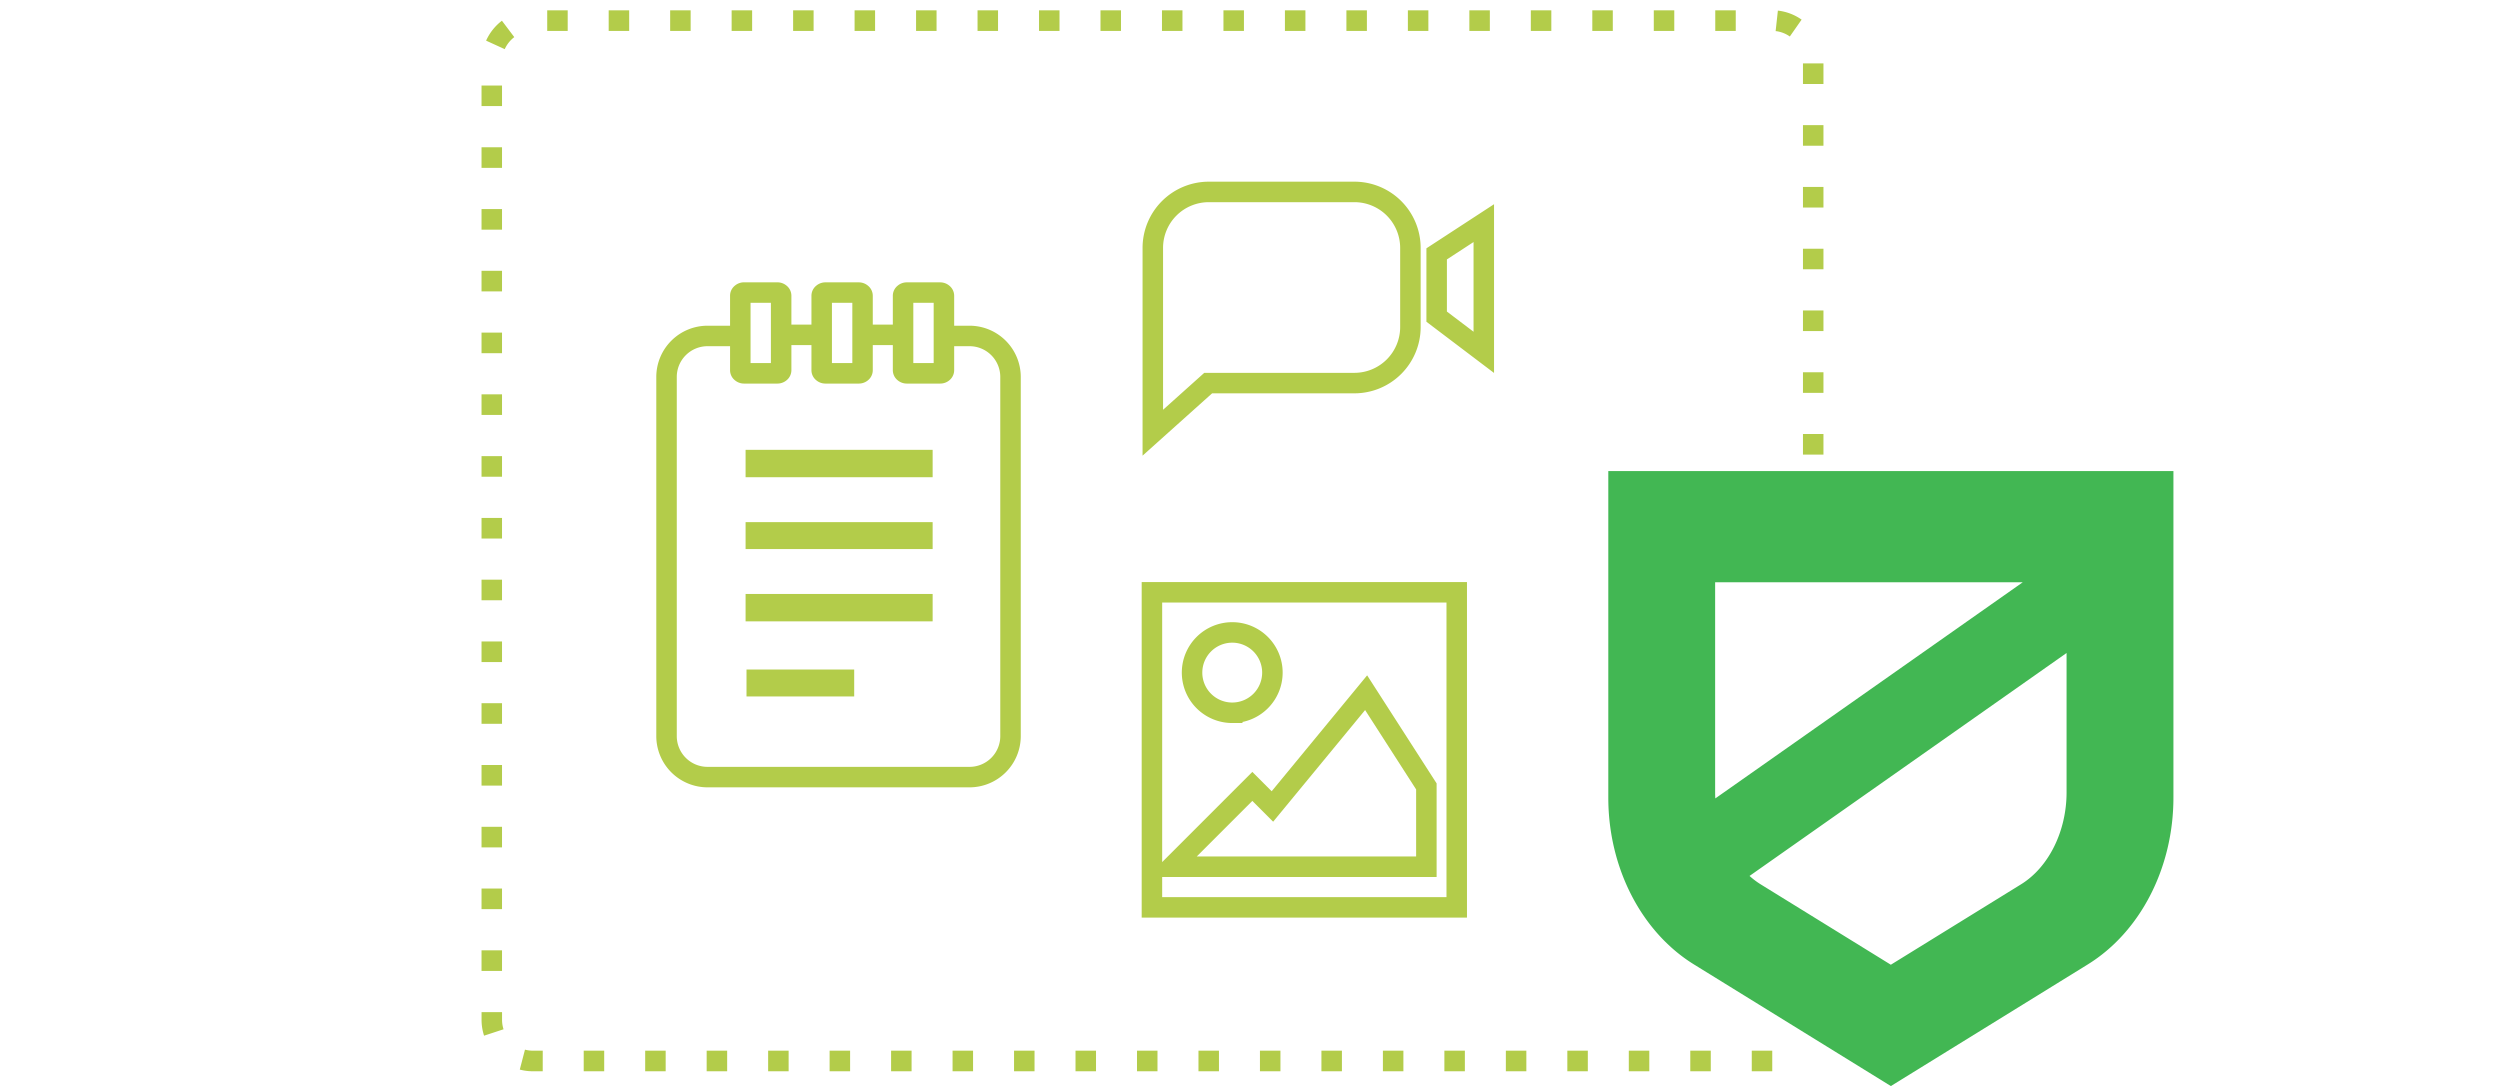
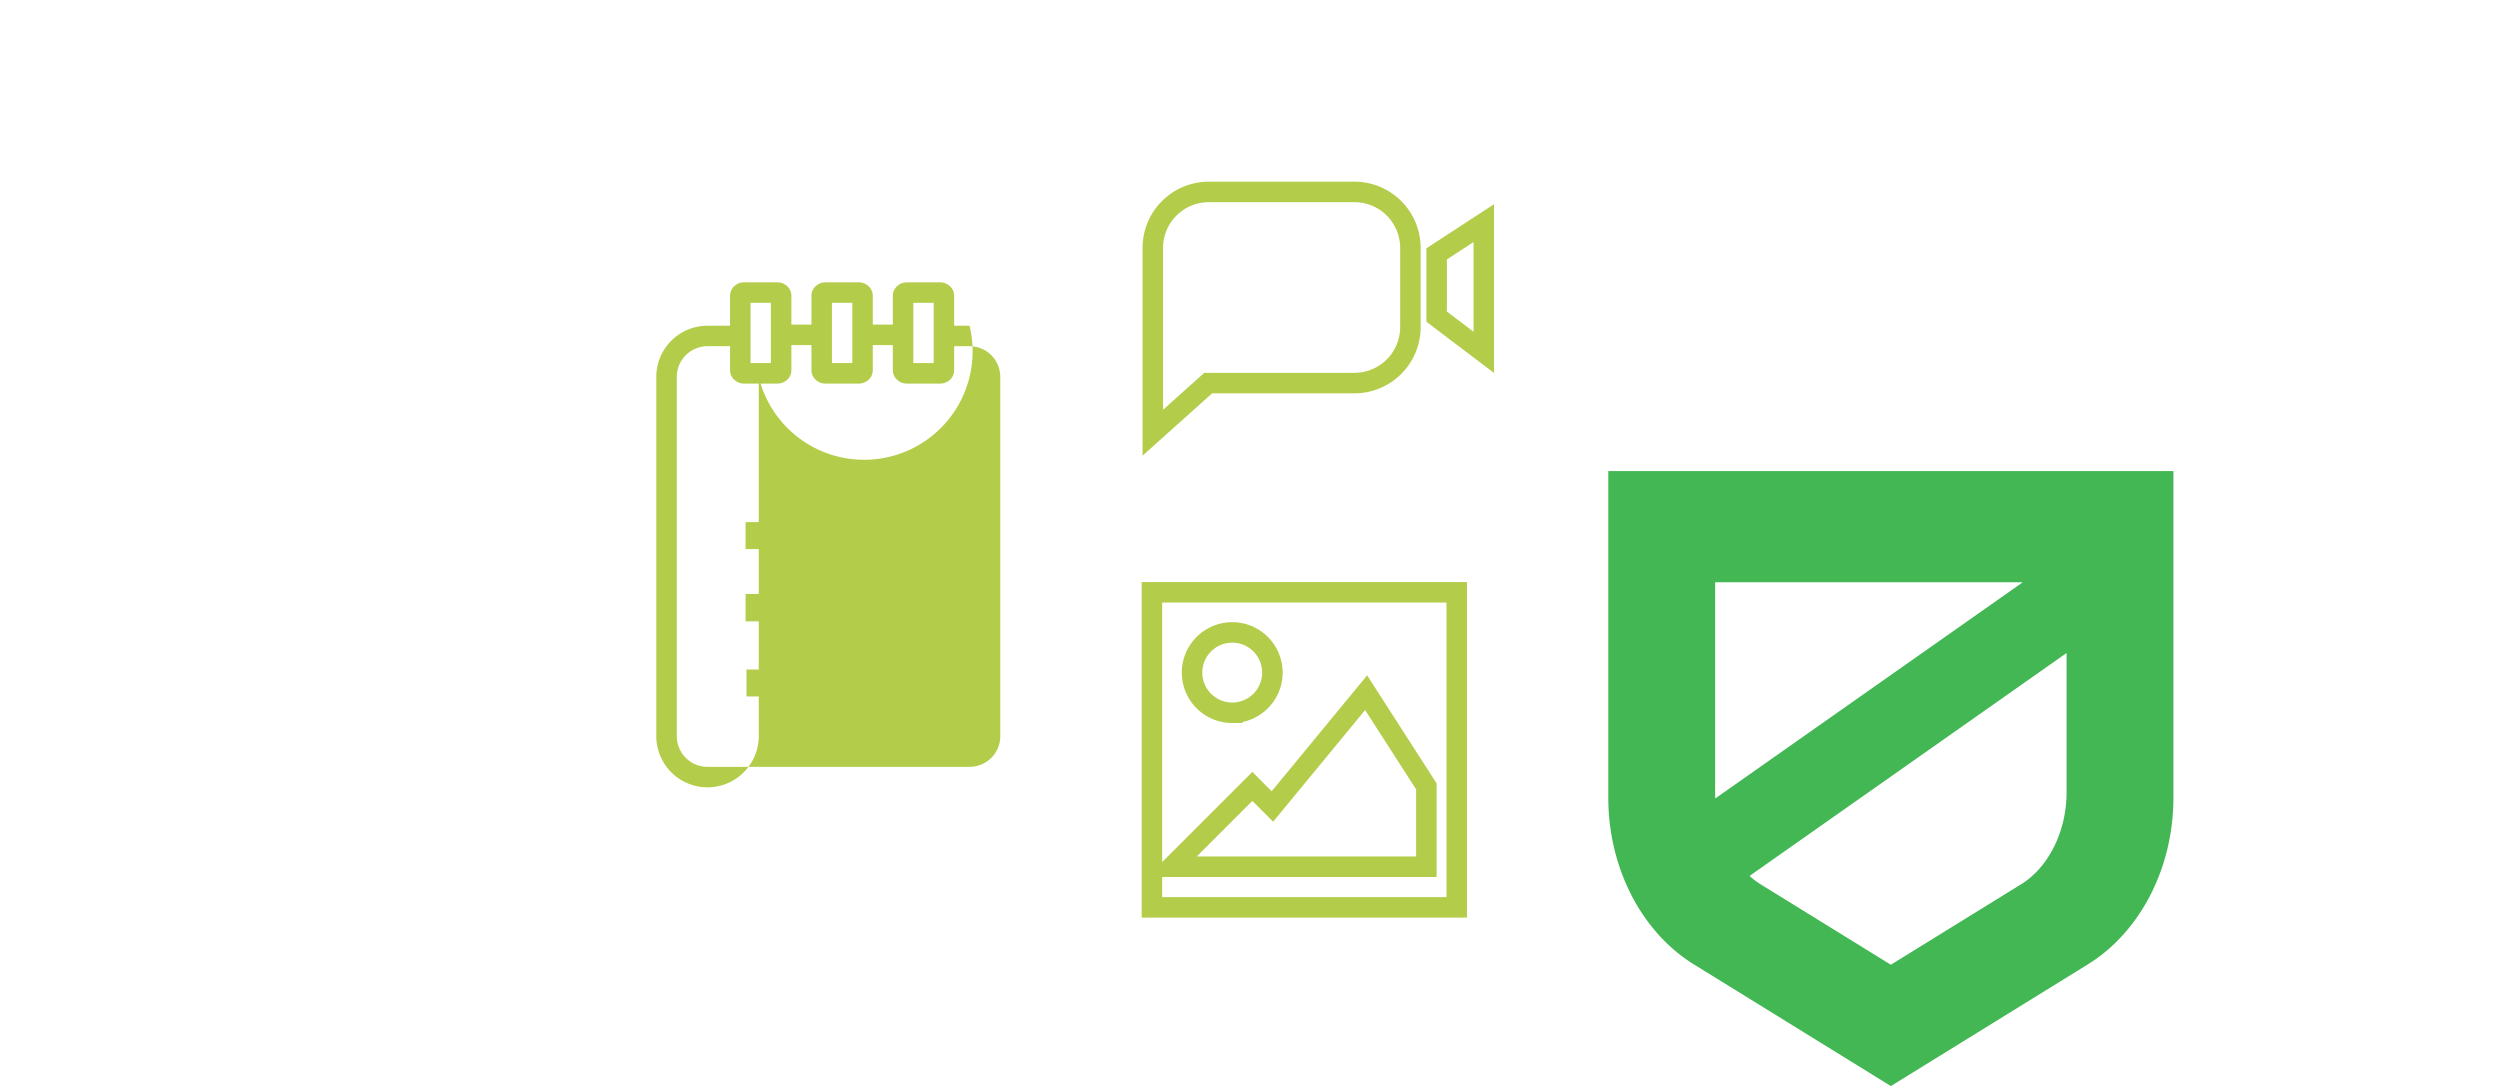
<svg xmlns="http://www.w3.org/2000/svg" width="244" height="106" viewBox="0 0 244 106">
  <defs>
    <style>
      .cls-1 {
        clip-path: url(#clip-function_icon_encrypt);
      }

      .cls-2, .cls-4 {
        fill: none;
        stroke: #b3cc4a;
        stroke-miterlimit: 10;
        stroke-width: 2px;
      }

      .cls-3 {
        fill: #b3cc4a;
      }

      .cls-4 {
        fill-rule: evenodd;
      }

      .cls-5 {
        fill: #42b753;
      }
    </style>
    <clipPath id="clip-function_icon_encrypt">
      <rect width="244" height="106" />
    </clipPath>
  </defs>
  <g id="function_icon_encrypt" class="cls-1">
    <g id="グループ_75" data-name="グループ 75" transform="translate(-139.013 -2898.578)">
      <g id="レイヤー_12" data-name="レイヤー 12" transform="translate(251.527 2917.308)">
        <g id="グループ_68" data-name="グループ 68">
          <g id="グループ_67" data-name="グループ 67">
            <path id="パス_159" data-name="パス 159" class="cls-2" d="M271.225,2917.2a5.466,5.466,0,0,1,5.444,5.485v7.727a5.468,5.468,0,0,1-5.444,5.445H256.932l-5.405,4.844v-18.016a5.466,5.466,0,0,1,5.485-5.485Zm8.006,6.046,4.6-3v12.611l-4.6-3.483Z" transform="translate(-251.527 -2917.198)" />
          </g>
        </g>
      </g>
      <g id="レイヤー_10" data-name="レイヤー 10" transform="translate(186.013 2899.578)">
        <path id="パス_160" data-name="パス 160" class="cls-3" d="M230.777,2935.874h-3.262a1.386,1.386,0,0,1-.879-.313,1.268,1.268,0,0,1-.483-1v-7.248a1.267,1.267,0,0,1,.489-1.008,1.378,1.378,0,0,1,.873-.31h3.262a1.386,1.386,0,0,1,.876.312,1.272,1.272,0,0,1,.487,1.006v7.248a1.273,1.273,0,0,1-.487,1.006A1.384,1.384,0,0,1,230.777,2935.874Zm-2.624-2h1.987v-5.883h-1.987Z" transform="translate(-186.013 -2899.437)" />
        <path id="パス_161" data-name="パス 161" class="cls-3" d="M222.834,2935.874h-3.262a1.379,1.379,0,0,1-.878-.313,1.264,1.264,0,0,1-.484-1v-7.248a1.267,1.267,0,0,1,.491-1.01,1.376,1.376,0,0,1,.871-.308h3.262a1.383,1.383,0,0,1,.875.312,1.269,1.269,0,0,1,.487,1.006v7.248a1.272,1.272,0,0,1-.487,1.006h0A1.381,1.381,0,0,1,222.834,2935.874Zm-2.624-2H222.2v-5.883H220.21Z" transform="translate(-186.013 -2899.437)" />
        <path id="パス_162" data-name="パス 162" class="cls-3" d="M214.891,2935.874h-3.262a1.379,1.379,0,0,1-.881-.316,1.26,1.26,0,0,1-.481-1v-7.248a1.267,1.267,0,0,1,.491-1.01,1.374,1.374,0,0,1,.871-.308h3.262a1.388,1.388,0,0,1,.876.312,1.271,1.271,0,0,1,.486,1.006v7.248a1.272,1.272,0,0,1-.486,1.006A1.386,1.386,0,0,1,214.891,2935.874Zm-2.624-2h1.986v-5.883h-1.986Z" transform="translate(-186.013 -2899.437)" />
        <g id="グループ_69" data-name="グループ 69" transform="translate(17.054 30.789)">
-           <path id="パス_163" data-name="パス 163" class="cls-3" d="M233.64,2930.108h-3.186v2h3.186a3,3,0,0,1,3,3v35.056a3,3,0,0,1-3,3H208.067a3,3,0,0,1-3-3v-35.056a3,3,0,0,1,3-3h3.859v-2h-3.859a5.006,5.006,0,0,0-5,5v35.056a5.006,5.006,0,0,0,5,5H233.64a5.006,5.006,0,0,0,5-5v-35.056A5.006,5.006,0,0,0,233.64,2930.108Z" transform="translate(-203.067 -2930.108)" />
+           <path id="パス_163" data-name="パス 163" class="cls-3" d="M233.64,2930.108h-3.186v2h3.186a3,3,0,0,1,3,3v35.056a3,3,0,0,1-3,3H208.067a3,3,0,0,1-3-3v-35.056a3,3,0,0,1,3-3h3.859v-2h-3.859a5.006,5.006,0,0,0-5,5v35.056a5.006,5.006,0,0,0,5,5a5.006,5.006,0,0,0,5-5v-35.056A5.006,5.006,0,0,0,233.64,2930.108Z" transform="translate(-203.067 -2930.108)" />
        </g>
-         <rect id="長方形_18" data-name="長方形 18" class="cls-3" width="18.256" height="2.673" transform="translate(25.769 42.904)" />
        <rect id="長方形_19" data-name="長方形 19" class="cls-3" width="18.256" height="2.628" transform="translate(25.769 49.96)" />
        <rect id="長方形_20" data-name="長方形 20" class="cls-3" width="18.256" height="2.673" transform="translate(25.769 56.971)" />
        <rect id="長方形_21" data-name="長方形 21" class="cls-3" width="10.51" height="2.628" transform="translate(25.859 64.346)" />
        <path id="パス_164" data-name="パス 164" class="cls-4" d="M281.19,2956H251.441v30.749H281.19ZM263.2,2976.905l9.147-11.106,5.88,9.146v7.84H253.4l7.841-7.84Zm-3.92-9.146a3.921,3.921,0,1,1,3.92-3.922,3.921,3.921,0,0,1-3.92,3.922" transform="translate(-186.013 -2899.192)" />
-         <path id="パス_165" data-name="パス 165" class="cls-3" d="M311.985,3003.134h-2v-2.01h2Zm-6,0h-2v-2.01h2Zm-6,0h-2v-2.01h2Zm-6,0h-2v-2.01h2Zm-6,0h-2v-2.01h2Zm-6,0h-2v-2.01h2Zm-6,0h-2v-2.01h2Zm-6,0h-2v-2.01h2Zm-6,0h-2v-2.01h2Zm-6,0h-2v-2.01h2Zm-6,0h-2v-2.01h2Zm-6,0h-2v-2.01h2Zm-6,0h-2v-2.01h2Zm-6,0h-2v-2.01h2Zm-6,0h-2v-2.01h2Zm-6,0h-2v-2.01h2Zm-6,0h-2v-2.01h2Zm-6,0h-2v-2.01h2Zm-6,0h-2v-2.01h2Zm-6,0h-2v-2.01h2Zm-6,0h-.972a5.013,5.013,0,0,1-1.269-.164l.506-1.946a2.98,2.98,0,0,0,.763.1h.972Zm-5.727-3.473a5.005,5.005,0,0,1-.245-1.552v-.75h2v.75a3,3,0,0,0,.146.927Zm130.727-2.45h-2v-2.01h2Zm-128.972-3.871h-2v-2.01h2Zm0-6.029h-2v-2.01h2Zm0-6.029h-2v-2.01h2Zm0-6.03h-2v-2.01h2Zm0-6.029h-2v-2.01h2Zm0-6.029h-2v-2.01h2Zm0-6.029h-2v-2.01h2Zm0-6.029h-2v-2.01h2Zm0-6.029h-2v-2.01h2Zm128.972-2.159h-2v-2.01h2Zm-128.972-3.871h-2v-2.01h2Zm128.972-2.158h-2v-2.01h2Zm-128.972-3.871h-2v-2.01h2Zm128.972-2.158h-2v-2.01h2Zm-128.972-3.871h-2v-2.01h2Zm128.972-2.158h-2v-2.01h2Zm-128.972-3.871h-2v-2.01h2Zm128.972-2.158h-2v-2.01h2Zm-128.972-3.871h-2v-2.01h2Zm128.972-2.158h-2v-2.01h2Zm-128.972-3.871h-2v-2.01h2Zm128.972-2.158h-2v-2.01h2Zm-128.707-3.4-1.821-.831A5.072,5.072,0,0,1,188,2900.6l1.208,1.6A3.062,3.062,0,0,0,188.278,2903.368Zm125.422-1.233a2.975,2.975,0,0,0-1.385-.528l.219-2a4.994,4.994,0,0,1,2.316.881Zm-5.275-.547h-2v-2.01h2Zm-6,0h-2v-2.01h2Zm-6,0h-2v-2.01h2Zm-6,0h-2v-2.01h2Zm-6,0h-2v-2.01h2Zm-6,0h-2v-2.01h2Zm-6,0h-2v-2.01h2Zm-6,0h-2v-2.01h2Zm-6,0h-2v-2.01h2Zm-6,0h-2v-2.01h2Zm-6,0h-2v-2.01h2Zm-6,0h-2v-2.01h2Zm-6,0h-2v-2.01h2Zm-6,0h-2v-2.01h2Zm-6,0h-2v-2.01h2Zm-6,0h-2v-2.01h2Zm-6,0h-2v-2.01h2Zm-6,0h-2v-2.01h2Zm-6,0h-2v-2.01h2Zm-6,0h-2v-2.01h2Z" transform="translate(-186.013 -2899.578)" />
        <g id="グループ_73" data-name="グループ 73" transform="translate(109.97 44.977)">
          <g id="グループ_72" data-name="グループ 72">
            <g id="グループ_71" data-name="グループ 71">
              <g id="グループ_70" data-name="グループ 70">
                <path id="パス_166" data-name="パス 166" class="cls-5" d="M295.983,2944.051v31.871c0,6.837,3.222,13.109,8.368,16.286l19.21,11.866,19.21-11.866c5.146-3.177,8.368-9.449,8.368-16.286v-31.871Zm10.427,31.36V2954.9h30.028L306.427,2976C306.417,2975.806,306.41,2975.609,306.41,2975.411Zm34.3,0c0,3.784-1.743,7.305-4.442,8.972l-12.709,7.849-12.709-7.849a7.749,7.749,0,0,1-1.082-.817l30.942-21.759Z" transform="translate(-295.983 -2944.051)" />
              </g>
            </g>
          </g>
        </g>
        <g id="グループ_74" data-name="グループ 74" transform="translate(28.576 30.681)">
          <rect id="長方形_22" data-name="長方形 22" class="cls-3" width="5.281" height="2" transform="translate(7.922)" />
          <rect id="長方形_23" data-name="長方形 23" class="cls-3" width="5.26" height="2" />
        </g>
      </g>
    </g>
  </g>
</svg>